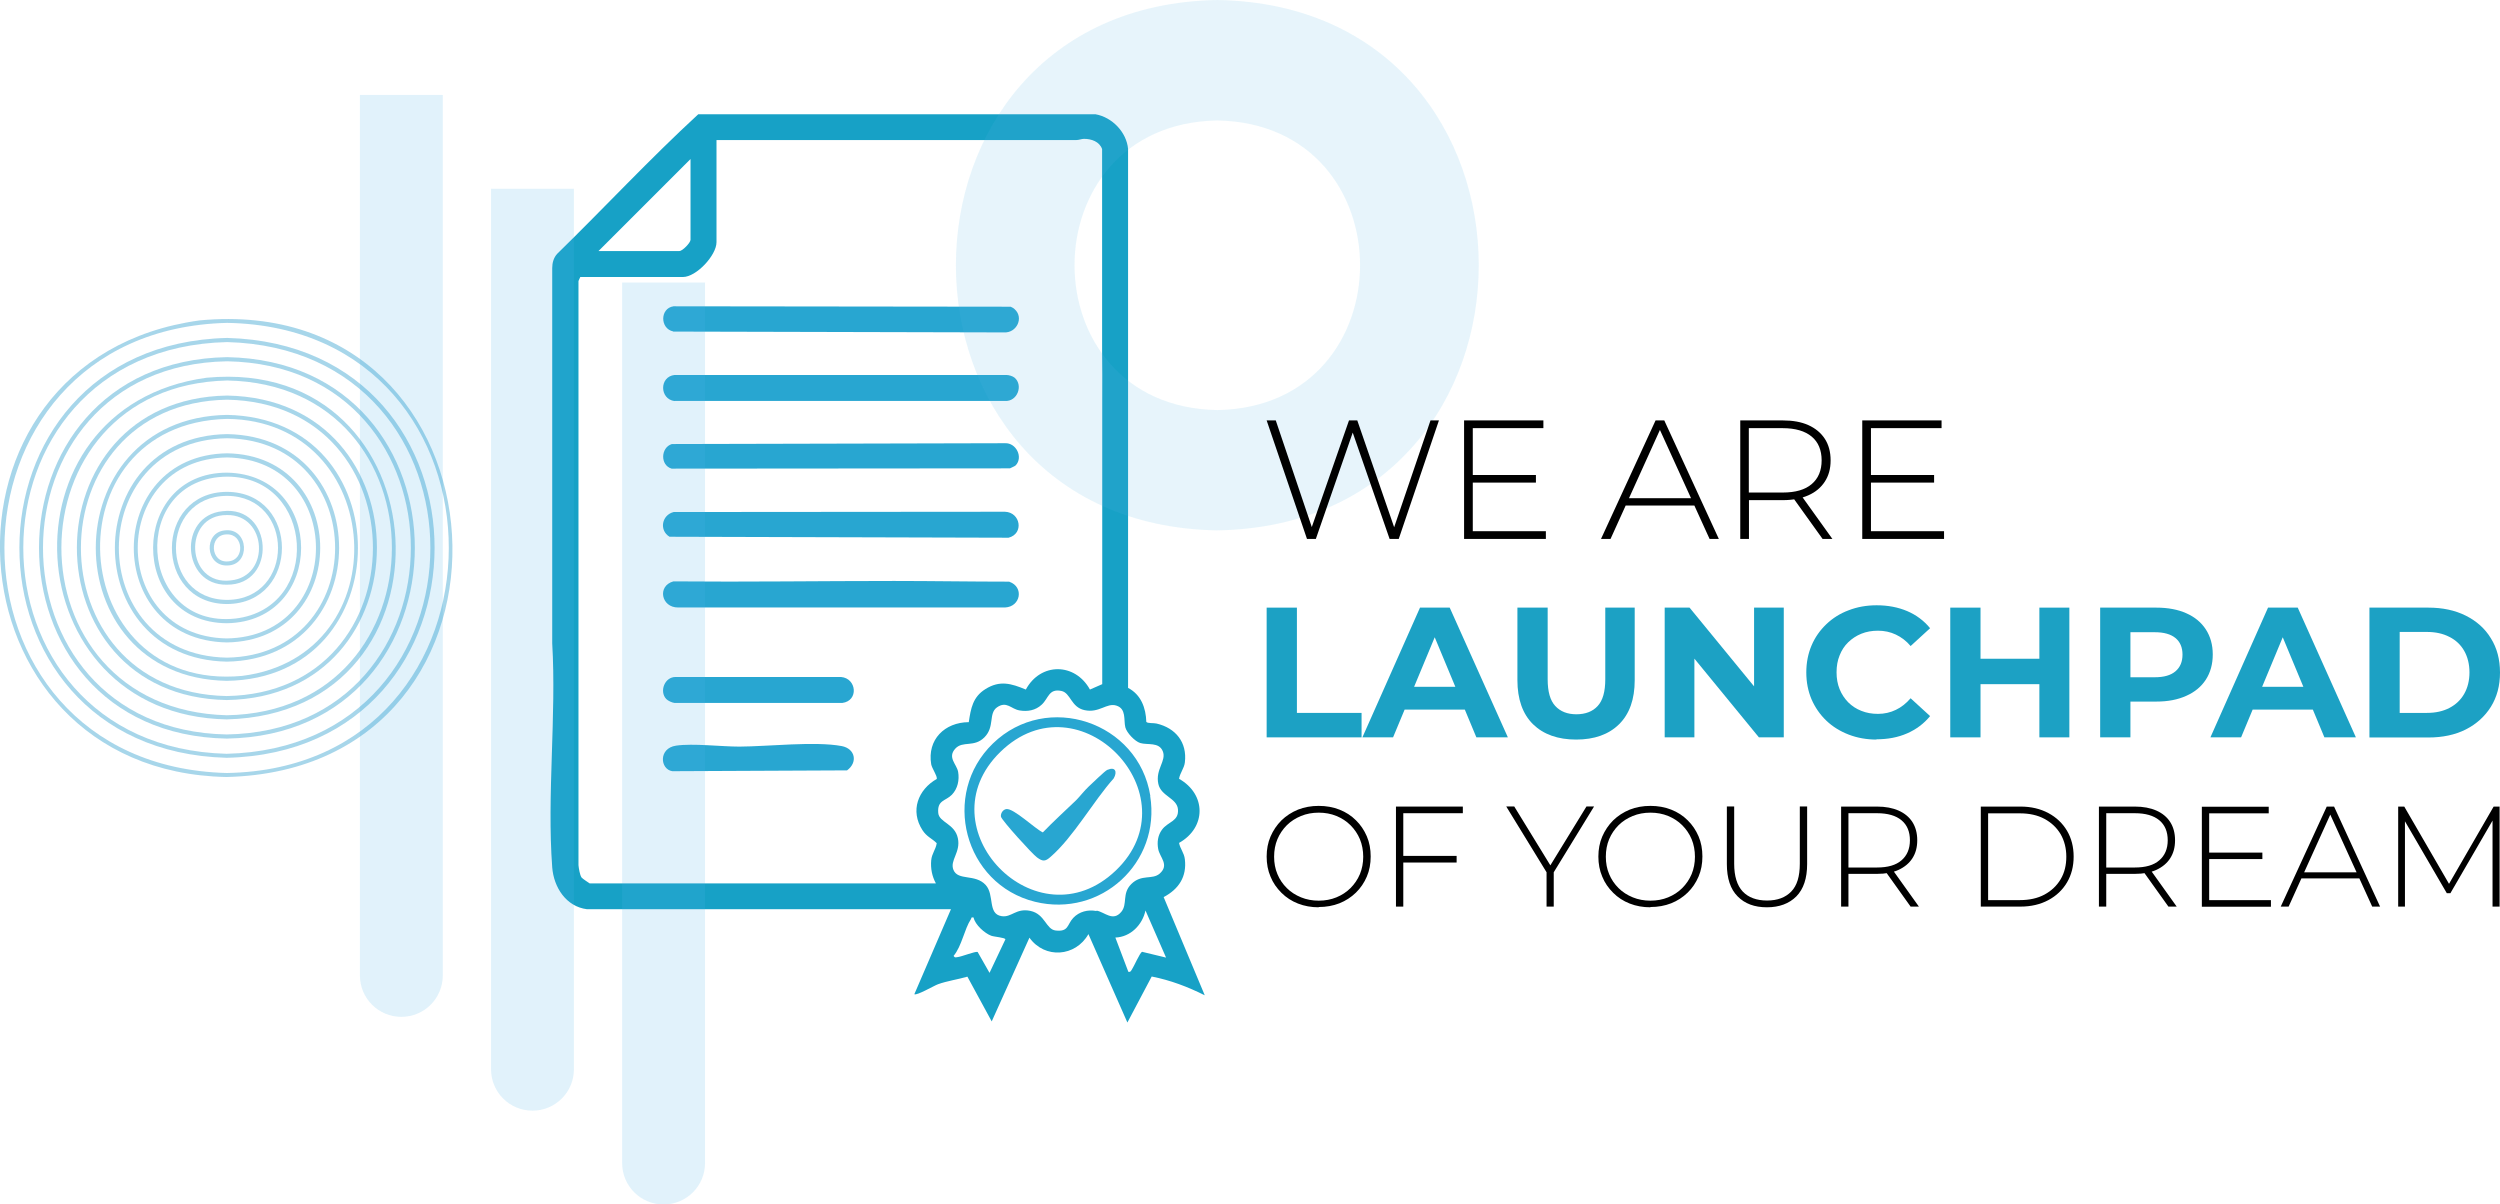
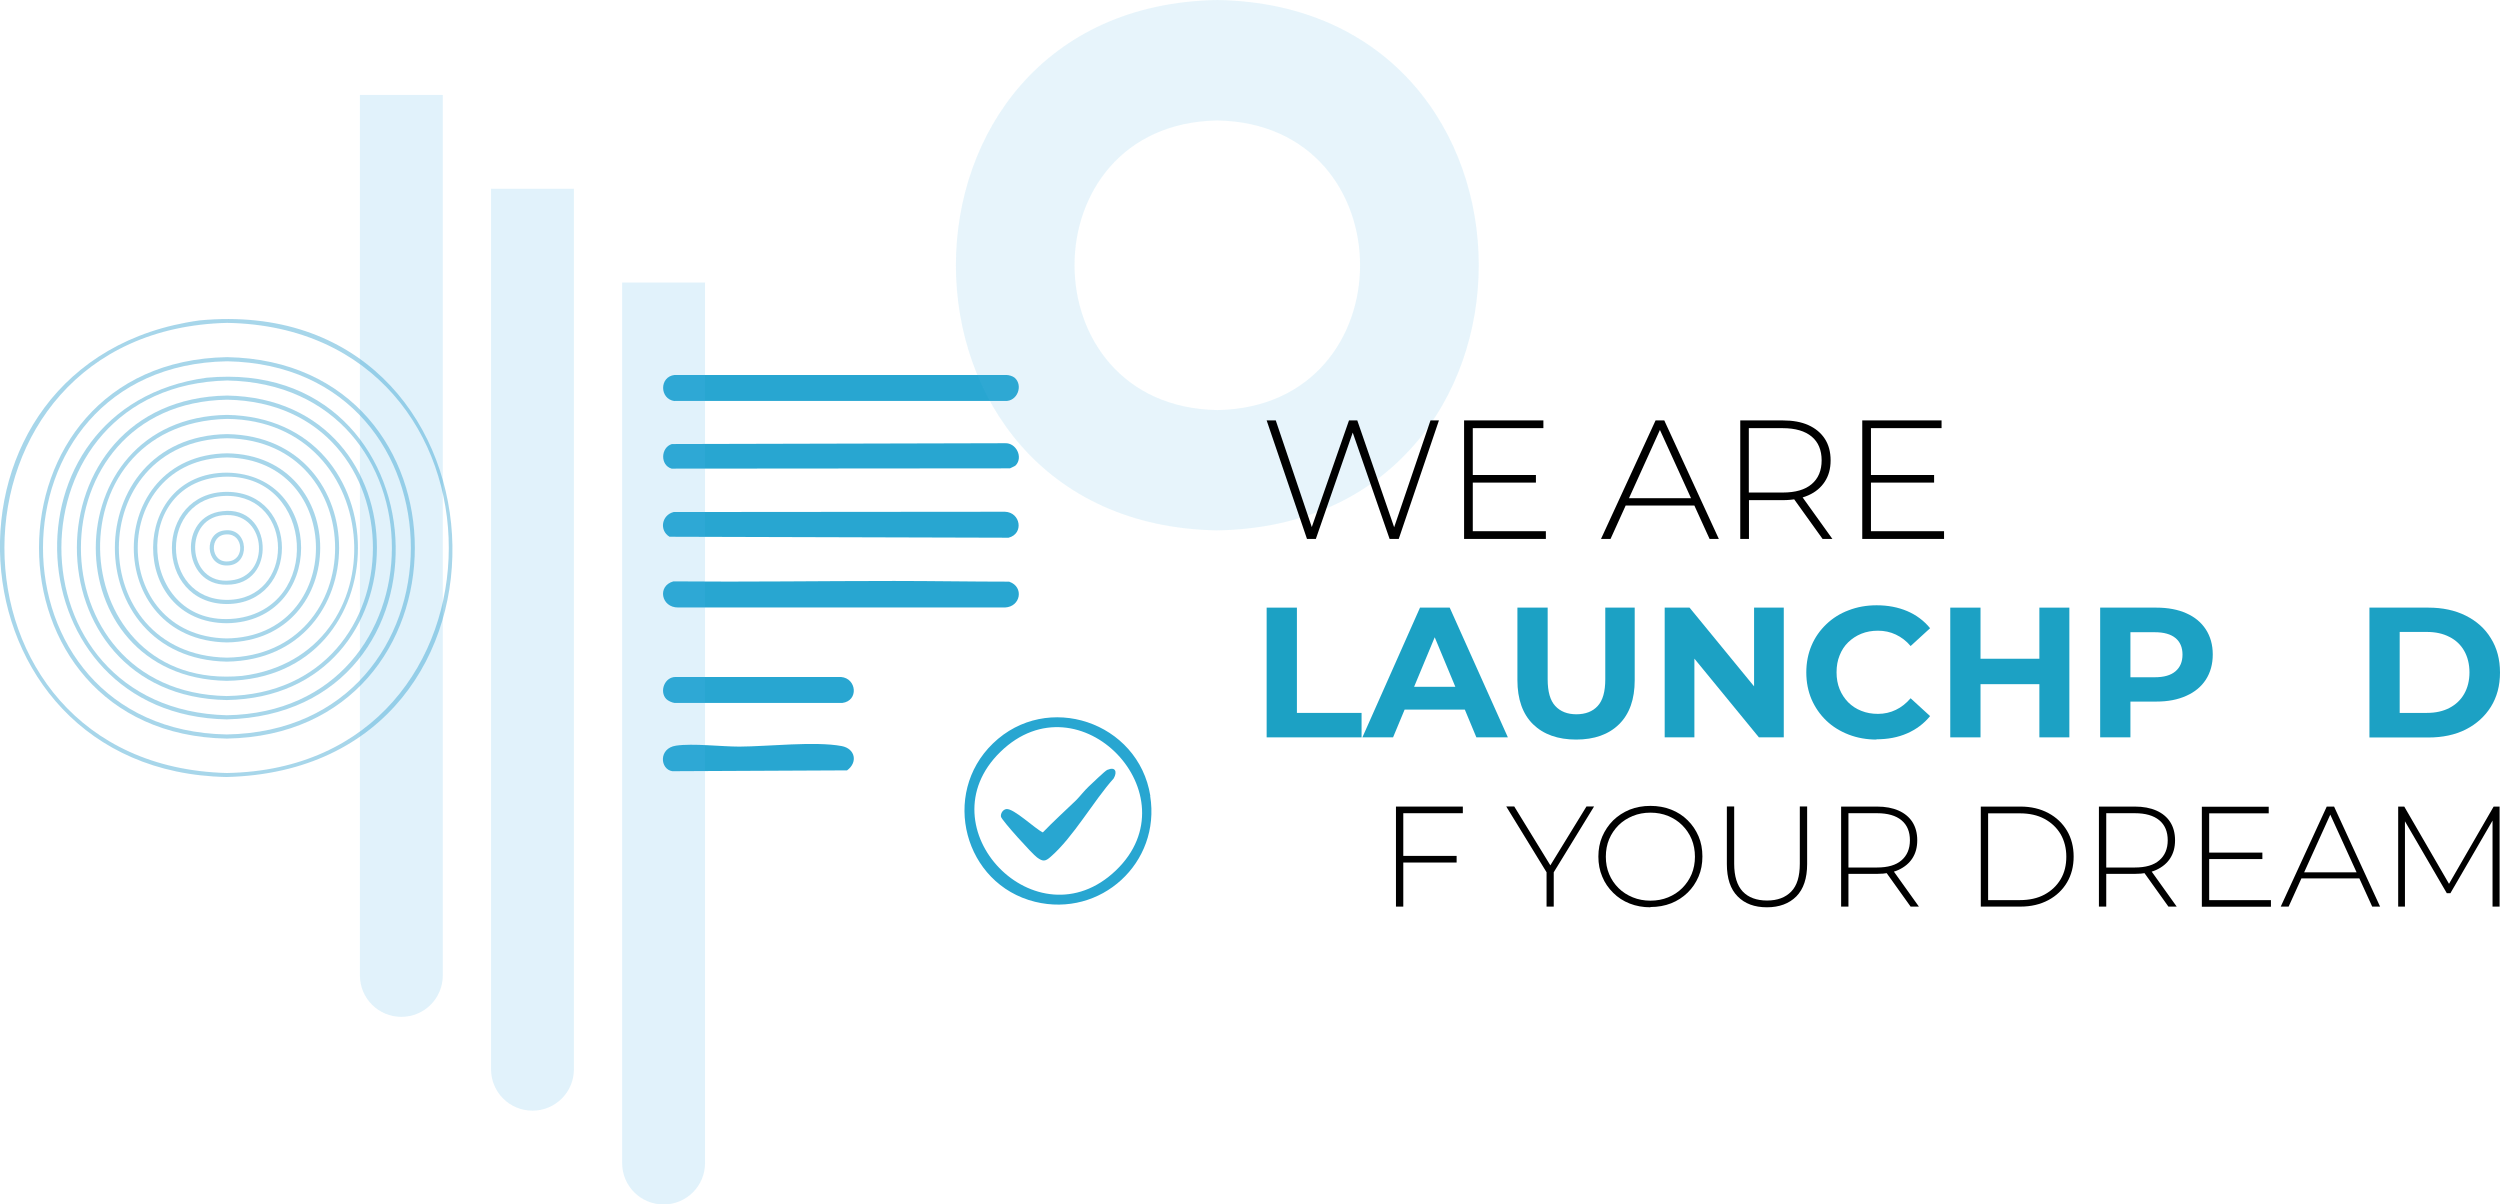
<svg xmlns="http://www.w3.org/2000/svg" id="Layer_2" data-name="Layer 2" viewBox="0 0 180.95 87.17">
  <defs>
    <style>
      .cls-1 {
        fill: #1893c9;
      }

      .cls-2 {
        fill: #28a6d1;
      }

      .cls-3 {
        fill: #53b5e1;
        opacity: .35;
      }

      .cls-4 {
        opacity: .4;
      }

      .cls-5 {
        opacity: .38;
      }

      .cls-6 {
        opacity: .17;
      }

      .cls-7 {
        fill: #4eb4e6;
      }

      .cls-8 {
        fill: #17a1c6;
      }

      .cls-9 {
        fill: #1ca1c4;
      }
    </style>
  </defs>
  <g id="Layer_1-2" data-name="Layer 1">
    <g>
      <g>
-         <path class="cls-8" d="M84.23,64.93c1.09-.58,1.68-1.47,1.53-2.74-.05-.46-.34-.75-.42-1.18,1.98-1.11,1.98-3.52,0-4.64.06-.41.37-.76.42-1.18.18-1.46-.67-2.5-2.05-2.82-.2-.05-.65,0-.74-.12-.03-1.01-.38-1.97-1.32-2.46V10.78c-.11-1.22-1.16-2.3-2.36-2.51h-28.75c-3.52,3.24-6.8,6.77-10.22,10.11-.25.28-.35.65-.35,1.02v27.16c.31,5.27-.39,10.99,0,16.22.11,1.44,1,2.84,2.52,3.03h26.34l-2.65,6.15c.17.12,1.43-.62,1.71-.72.66-.24,1.45-.35,2.13-.55l1.76,3.24,2.73-6.06c1.11,1.55,3.34,1.39,4.27-.26l2.82,6.4,1.76-3.33c1.36.27,2.6.74,3.84,1.36l-2.98-7.12ZM49.98,11.51v5.85c0,.2-.57.81-.81.81h-5.85l6.66-6.66ZM67.82,56.37c-1.38.78-1.96,2.32-1.05,3.72.32.49.67.58,1.03.94-.07.47-.35.73-.4,1.24-.05.6.06,1.15.34,1.67h-25.06s-.54-.35-.59-.43c-.12-.18-.2-.66-.22-.89V20.34s.13-.29.13-.29h7.43c.97,0,2.43-1.57,2.43-2.52v-7.39c8.68,0,17.33-.01,26.01,0,.22,0,.42-.09.59-.09.54,0,1.12.2,1.31.74v14.5c.02,1.21.01,2.45.01,3.66,0,6.86,0,13.71,0,20.57l-.89.39c-1.08-1.96-3.58-1.97-4.64,0-1.06-.44-1.88-.69-2.93-.03-.91.57-1.05,1.39-1.2,2.39-1.74.01-3.02,1.26-2.72,3.05.05.28.45.86.4,1.03ZM71.63,70.43l-.87-1.53c-.19-.05-1.16.35-1.48.38-.13.01-.15.06-.26-.09.6-.72.77-1.92,1.26-2.67.05-.08-.01-.15.19-.11.1.52.81,1.15,1.28,1.32.22.08,1.01.13,1.02.26l-1.15,2.43ZM79.36,65.94c-.61-.12-1.25.04-1.68.5-.45.48-.32,1.02-1.27.91-.71-.08-.76-1.19-1.83-1.42-1.05-.22-1.36.5-2.09.38-1.02-.16-.49-1.54-1.15-2.26-.76-.82-2-.28-2.33-1.09-.28-.69.54-1.27.32-2.29-.22-1.06-1.36-1.14-1.42-1.83-.08-.94.53-.85.99-1.32.42-.44.55-1.06.45-1.65-.1-.56-.8-1.04-.2-1.69.54-.58,1.35-.06,2.1-.81.77-.77.28-1.72.91-2.17.7-.49,1.02.12,1.63.22.58.1,1.16,0,1.6-.41.51-.46.51-1.19,1.43-1,.68.14.69,1.18,1.68,1.39,1.06.23,1.6-.55,2.3-.33.74.23.52,1.04.65,1.57.1.4.69,1.02,1.08,1.14.53.16,1.35-.09,1.63.59.29.7-.55,1.31-.32,2.37.19.89,1.34,1.02,1.42,1.83.08.89-.73.89-1.16,1.49-.3.41-.36.9-.27,1.39.11.61.83,1.14.11,1.78-.54.47-1.32.02-2.06.76-.69.69-.25,1.44-.72,2.01-.61.73-1.19.02-1.79-.09ZM82.66,68.9c-.15.04-.6,1.09-.75,1.3-.07.1-.09.17-.24.14l-.94-2.48c1.1-.04,1.96-.92,2.18-1.96l1.49,3.41-1.74-.42Z" />
        <path class="cls-2" d="M48.83,29.02h23.91c.89.06,1.34-1.12.7-1.68-.14-.12-.42-.2-.61-.2h-24c-1.12.12-1.1,1.75,0,1.89Z" />
        <path class="cls-2" d="M73.06,42.1c-2.78,0-5.58-.05-8.34-.05-5.32,0-10.65.08-15.98.03-1.19.33-.88,1.9.34,1.89h23.66c1.14-.05,1.39-1.49.32-1.86Z" />
-         <path class="cls-2" d="M48.72,24l23.94.06c.92.06,1.47-1.06.78-1.68-.08-.08-.18-.13-.29-.18l-24.4-.03c-.99.14-.99,1.62-.02,1.82Z" />
        <path class="cls-2" d="M72.74,32.08l-24.11.06c-.81.25-.86,1.53-.02,1.78l24.49-.02c.12-.07.32-.13.42-.22.55-.59.03-1.64-.78-1.6Z" />
        <path class="cls-2" d="M48.47,38.85l24.53.07c1.13-.29.87-1.84-.26-1.88l-23.98.02c-.87.22-1.06,1.33-.3,1.79Z" />
        <path class="cls-2" d="M48.83,50.88h12.13c1.21-.15,1.05-1.79-.09-1.88h-11.95c-.82-.02-1.21,1.05-.7,1.59.12.13.42.27.61.29Z" />
        <path class="cls-2" d="M60.92,54c-1.93-.36-5.32.03-7.4.04-1.33,0-3.36-.25-4.59-.07-1.28.19-1.16,1.71-.27,1.85l12.65-.06c.79-.58.6-1.57-.39-1.76Z" />
        <path class="cls-2" d="M83.26,57.6c-.86-5.35-7.47-7.58-11.39-3.79-3.8,3.67-2.09,10.19,3.04,11.46,4.76,1.17,9.12-2.82,8.34-7.66ZM80.77,63c-5.72,5.48-14-3.09-8.36-8.58,5.72-5.57,14.03,3.15,8.36,8.58Z" />
        <path class="cls-2" d="M80.15,55.72c-.17.07-1.12,1-1.35,1.21-.33.31-.62.7-.92,1-.8.77-1.63,1.52-2.4,2.32-.56-.26-2.11-1.76-2.64-1.69-.24.03-.43.31-.39.55.04.25,2.27,2.71,2.61,2.95.41.3.59.31.98-.04,1.66-1.44,3.08-4.01,4.57-5.68.27-.47.13-.87-.45-.62Z" />
      </g>
      <g>
        <g class="cls-4">
          <path class="cls-3" d="M88.11,0c-25.23.43-25.23,37.97,0,38.39,25.23-.43,25.23-37.97,0-38.39ZM88.11,29.68c-13.78-.24-13.78-20.73,0-20.96,13.78.24,13.77,20.73,0,20.96Z" />
        </g>
        <g class="cls-6">
          <path class="cls-7" d="M45.03,20.45v63.73c0,1.66,1.34,3,3,3,1.66,0,3-1.34,3-3V20.45h-6Z" />
          <path class="cls-7" d="M35.54,13.66v63.73c0,1.66,1.34,3,3,3,1.66,0,3-1.34,3-3V13.66h-6Z" />
          <path class="cls-7" d="M26.05,6.87v63.73c0,1.66,1.34,3,3,3,1.66,0,3-1.34,3-3V6.87h-6Z" />
        </g>
        <g class="cls-5">
          <g>
            <path class="cls-1" d="M16.42,40.93c-1.56.03-1.7-2.39-.15-2.54,1.75-.22,1.9,2.56.15,2.54ZM16.43,38.68c-1.34-.01-1.23,2.12.12,1.95,1.19-.12,1.08-1.98-.12-1.95Z" />
            <path class="cls-1" d="M16.42,42.32c-3.26.07-3.56-5-.31-5.32,3.66-.45,3.97,5.35.31,5.32ZM16.43,37.28c-3.25-.03-2.98,5.14.28,4.73,2.89-.29,2.62-4.78-.28-4.73Z" />
            <path class="cls-1" d="M16.42,43.72c-5.31-.03-5.3-8.1.01-8.12,5.31.03,5.3,8.1-.01,8.12ZM16.43,35.89c-4.92.02-4.93,7.5,0,7.53,4.92-.01,4.93-7.5,0-7.53Z" />
            <path class="cls-1" d="M16.42,45.11c-7.13-.04-7.11-10.89.01-10.9,7.16.13,7.15,10.78-.01,10.9ZM16.43,34.5c-7.14.07-6.5,11.04.61,10.27,6.31-.75,5.74-10.28-.61-10.27Z" />
            <path class="cls-1" d="M16.42,46.5c-9-.16-8.97-13.55.02-13.69,9,.16,8.97,13.55-.02,13.69ZM16.43,33.11c-8.6.13-8.62,12.94-.02,13.1,8.6-.13,8.62-12.94.02-13.1Z" />
            <path class="cls-1" d="M16.42,47.89c-10.82-.2-10.8-16.29.02-16.47,10.82.2,10.8,16.29-.02,16.47ZM16.44,31.72c-10.44.17-10.45,15.69-.02,15.88,10.44-.17,10.45-15.69.02-15.88Z" />
            <path class="cls-1" d="M16.41,49.28c-12.65-.23-12.63-19.04.02-19.25,12.66.23,12.62,19.07-.02,19.25ZM16.44,30.32c-13,.32-11.84,19.82,1.1,18.6,11.46-1.47,10.46-18.48-1.1-18.6Z" />
            <path class="cls-1" d="M16.41,50.67c-14.48-.26-14.45-21.8.03-22.04,14.47.26,14.45,21.8-.03,22.04ZM16.44,28.93c-14.1.24-14.11,21.19-.03,21.45,14.1-.24,14.11-21.19.03-21.45Z" />
            <path class="cls-1" d="M16.41,52.07c-15.44-.29-16.75-22.64-1.46-24.73,17.21-1.63,18.75,24.3,1.46,24.73ZM16.44,27.54c-15.98.38-16,23.81-.03,24.23,15.93-.27,15.94-23.94.03-24.23Z" />
            <path class="cls-1" d="M16.41,53.46c-18.13-.33-18.11-27.3.03-27.61,18.13.33,18.11,27.3-.03,27.61ZM16.44,26.15c-17.76.3-17.77,26.69-.03,27.01,17.76-.3,17.77-26.69.03-27.01Z" />
-             <path class="cls-1" d="M16.41,54.85c-20.04-.53-19.99-29.92.04-30.39,20.04.53,19.99,29.92-.04,30.39ZM16.44,24.76c-19.65.46-19.68,29.28-.04,29.8,19.64-.46,19.68-29.28.04-29.8Z" />
            <path class="cls-1" d="M16.4,56.24c-20.63-.39-22.38-30.25-1.95-33.05,23-2.18,25.06,32.48,1.95,33.05ZM16.45,23.37c-21.48.51-21.52,32.02-.04,32.58,21.41-.36,21.44-32.2.04-32.58Z" />
          </g>
        </g>
      </g>
      <g>
        <g>
          <path d="M94.6,39.01l-2.92-8.58h.66l2.77,8.2h-.33l2.86-8.2h.6l2.83,8.2h-.32l2.79-8.2h.61l-2.91,8.58h-.66l-2.75-7.93h.16l-2.75,7.93h-.66Z" />
          <path d="M106.59,38.45h5.3v.56h-5.92v-8.58h5.74v.56h-5.11v7.45ZM106.52,34.38h4.65v.55h-4.65v-.55Z" />
          <path d="M115.88,39.01l3.95-8.58h.63l3.95,8.58h-.67l-3.73-8.19h.27l-3.71,8.19h-.67ZM117.33,36.59l.21-.53h5.14l.21.53h-5.55Z" />
          <path d="M125.96,39.01v-8.58h3.08c.72,0,1.34.11,1.85.34.51.23.91.56,1.19.99.28.43.42.95.42,1.56s-.14,1.11-.42,1.54-.67.76-1.19.99c-.52.23-1.13.35-1.85.35h-2.73l.28-.29v3.1h-.63ZM126.58,35.94l-.28-.29h2.73c.92,0,1.62-.2,2.1-.61.48-.41.72-.98.72-1.72s-.24-1.32-.72-1.72-1.18-.61-2.1-.61h-2.73l.28-.31v5.26ZM131.92,39.01l-2.23-3.11h.71l2.23,3.11h-.71Z" />
          <path d="M135.41,38.45h5.3v.56h-5.92v-8.58h5.74v.56h-5.11v7.45ZM135.34,34.38h4.65v.55h-4.65v-.55Z" />
        </g>
        <g>
          <path class="cls-9" d="M91.68,53.37v-9.39h2.19v7.62h4.68v1.77h-6.87Z" />
          <path class="cls-9" d="M98.61,53.37l4.17-9.39h2.15l4.21,9.39h-2.28l-3.45-8.29h.87l-3.45,8.29h-2.23ZM100.71,51.36l.55-1.65h4.86l.56,1.65h-5.97Z" />
          <path class="cls-9" d="M114.09,53.53c-1.33,0-2.37-.37-3.13-1.11-.75-.74-1.13-1.81-1.13-3.19v-5.25h2.19v5.19c0,.89.18,1.53.55,1.93.37.4.88.6,1.53.6s1.18-.2,1.54-.6c.37-.4.55-1.04.55-1.93v-5.19h2.13v5.25c0,1.39-.38,2.45-1.13,3.19-.75.74-1.79,1.11-3.11,1.11Z" />
          <path class="cls-9" d="M120.49,53.37v-9.39h1.8l5.54,6.76h-.87v-6.76h2.15v9.39h-1.8l-5.54-6.76h.87v6.76h-2.15Z" />
          <path class="cls-9" d="M135.83,53.53c-.72,0-1.4-.12-2.02-.36-.62-.24-1.16-.57-1.62-1.01-.46-.44-.81-.95-1.07-1.54-.25-.59-.38-1.24-.38-1.95s.13-1.36.38-1.95c.25-.59.61-1.1,1.07-1.54.46-.44,1-.78,1.62-1.01.62-.24,1.29-.36,2.02-.36.81,0,1.55.14,2.21.42.66.28,1.22.7,1.66,1.24l-1.41,1.29c-.31-.37-.67-.64-1.07-.83-.4-.19-.83-.28-1.29-.28-.44,0-.84.07-1.21.22-.37.15-.68.36-.95.62s-.48.59-.62.95c-.15.37-.22.77-.22,1.22s.07.85.22,1.22c.15.37.36.68.62.95.27.27.59.48.95.62.37.15.77.22,1.21.22.46,0,.9-.1,1.29-.29.4-.19.75-.47,1.07-.84l1.41,1.29c-.45.55-1,.96-1.66,1.25-.66.29-1.4.43-2.23.43Z" />
          <path class="cls-9" d="M143.35,53.37h-2.19v-9.39h2.19v9.39ZM147.77,49.52h-4.59v-1.84h4.59v1.84ZM147.61,43.98h2.17v9.39h-2.17v-9.39Z" />
          <path class="cls-9" d="M152.01,53.37v-9.39h4.07c.84,0,1.57.14,2.17.41.61.27,1.08.66,1.41,1.17.33.51.5,1.11.5,1.81s-.17,1.31-.5,1.82c-.33.51-.8.9-1.41,1.17-.61.28-1.33.42-2.17.42h-2.87l.99-.98v3.57h-2.19ZM154.2,50.05l-.99-1.03h2.75c.66,0,1.16-.14,1.5-.43.34-.29.51-.69.51-1.21s-.17-.92-.51-1.2c-.34-.28-.84-.42-1.5-.42h-2.75l.99-1.03v5.33Z" />
-           <path class="cls-9" d="M159.99,53.37l4.17-9.39h2.15l4.21,9.39h-2.28l-3.45-8.29h.87l-3.45,8.29h-2.23ZM162.1,51.36l.55-1.65h4.86l.56,1.65h-5.97Z" />
          <path class="cls-9" d="M171.5,53.37v-9.39h4.27c1.02,0,1.92.19,2.7.58.78.39,1.39.93,1.82,1.64.44.7.66,1.53.66,2.48s-.22,1.77-.66,2.48c-.44.7-1.05,1.25-1.82,1.64s-1.68.58-2.7.58h-4.27ZM173.69,51.6h1.97c.63,0,1.17-.12,1.63-.36.46-.24.82-.58,1.07-1.02s.38-.96.38-1.55-.13-1.12-.38-1.56c-.25-.44-.61-.78-1.07-1.01-.46-.24-1-.36-1.63-.36h-1.97v5.85Z" />
        </g>
        <g>
-           <path d="M95.45,65.67c-.54,0-1.04-.09-1.5-.27-.46-.18-.86-.44-1.2-.78s-.61-.72-.79-1.17c-.19-.44-.28-.93-.28-1.45s.09-1.01.28-1.45c.19-.44.45-.83.79-1.17.34-.33.74-.59,1.2-.78.46-.18.96-.27,1.5-.27s1.04.09,1.5.27c.46.18.86.44,1.19.77.34.33.6.72.79,1.16.19.44.28.93.28,1.46s-.09,1.02-.28,1.46c-.19.44-.45.83-.79,1.16-.34.33-.74.59-1.19.77-.46.18-.96.27-1.5.27ZM95.45,65.19c.46,0,.89-.08,1.28-.24.39-.16.73-.38,1.02-.67.29-.29.52-.63.68-1.01.16-.39.24-.81.24-1.26s-.08-.88-.24-1.27c-.16-.38-.39-.72-.68-1.01s-.63-.51-1.02-.67c-.39-.16-.82-.24-1.28-.24s-.89.08-1.28.24c-.39.16-.74.38-1.03.67-.29.29-.52.63-.68,1.01-.16.38-.24.81-.24,1.27s.08.88.24,1.26c.16.39.39.72.68,1.01.29.29.64.51,1.03.67.39.16.82.24,1.28.24Z" />
          <path d="M101.57,65.62h-.53v-7.24h4.84v.48h-4.31v6.77ZM101.51,61.95h3.92v.48h-3.92v-.48Z" />
          <path d="M111.94,65.62v-2.63l.12.34-3.04-4.96h.58l2.76,4.5h-.29l2.76-4.5h.55l-3.04,4.96.12-.34v2.63h-.53Z" />
          <path d="M119.46,65.67c-.54,0-1.04-.09-1.5-.27-.46-.18-.86-.44-1.2-.78s-.61-.72-.79-1.17c-.19-.44-.28-.93-.28-1.45s.09-1.01.28-1.45c.19-.44.45-.83.79-1.17.34-.33.74-.59,1.2-.78.46-.18.96-.27,1.5-.27s1.04.09,1.5.27c.46.18.86.44,1.19.77.34.33.6.72.79,1.16.19.44.28.93.28,1.46s-.09,1.02-.28,1.46c-.19.44-.45.83-.79,1.16-.34.33-.74.59-1.19.77-.46.18-.96.27-1.5.27ZM119.46,65.19c.46,0,.89-.08,1.28-.24.39-.16.73-.38,1.02-.67.29-.29.52-.63.68-1.01.16-.39.24-.81.24-1.26s-.08-.88-.24-1.27c-.16-.38-.39-.72-.68-1.01s-.63-.51-1.02-.67c-.39-.16-.82-.24-1.28-.24s-.89.08-1.28.24c-.39.16-.74.38-1.03.67-.29.29-.52.63-.68,1.01-.16.38-.24.81-.24,1.27s.08.88.24,1.26c.16.39.39.72.68,1.01.29.29.64.51,1.03.67.39.16.82.24,1.28.24Z" />
          <path d="M127.89,65.67c-.9,0-1.6-.26-2.12-.79-.52-.52-.78-1.3-.78-2.34v-4.17h.53v4.15c0,.9.21,1.57.62,2.01.41.43,1,.65,1.76.65s1.33-.22,1.75-.65.62-1.1.62-2.01v-4.15h.53v4.17c0,1.03-.26,1.81-.78,2.34-.52.52-1.23.79-2.13.79Z" />
          <path d="M133.26,65.62v-7.24h2.6c.61,0,1.13.1,1.56.29.43.19.77.47,1,.83.23.36.35.8.35,1.32s-.12.94-.35,1.3c-.23.36-.57.64-1,.84s-.96.29-1.56.29h-2.31l.24-.25v2.62h-.53ZM133.79,63.04l-.24-.25h2.31c.78,0,1.37-.17,1.77-.52.4-.34.61-.83.61-1.45s-.2-1.11-.61-1.45-1-.51-1.77-.51h-2.31l.24-.26v4.44ZM138.29,65.62l-1.88-2.63h.6l1.88,2.63h-.6Z" />
          <path d="M143.37,65.62v-7.24h2.87c.77,0,1.44.16,2.02.47.58.31,1.03.74,1.35,1.28.32.54.48,1.17.48,1.87s-.16,1.33-.48,1.87c-.32.54-.77.97-1.35,1.28-.58.31-1.25.47-2.02.47h-2.87ZM143.9,65.15h2.3c.68,0,1.28-.13,1.78-.4.5-.27.89-.64,1.17-1.11.28-.47.41-1.02.41-1.63s-.14-1.16-.41-1.63c-.28-.47-.67-.84-1.17-1.11-.5-.27-1.1-.4-1.78-.4h-2.3v6.29Z" />
          <path d="M151.92,65.62v-7.24h2.6c.61,0,1.13.1,1.56.29.43.19.77.47,1,.83.23.36.35.8.35,1.32s-.12.94-.35,1.3c-.23.36-.57.64-1,.84s-.96.29-1.56.29h-2.31l.24-.25v2.62h-.53ZM152.45,63.04l-.24-.25h2.31c.78,0,1.37-.17,1.77-.52.4-.34.61-.83.61-1.45s-.2-1.11-.61-1.45-1-.51-1.77-.51h-2.31l.24-.26v4.44ZM156.95,65.62l-1.88-2.63h.6l1.88,2.63h-.6Z" />
          <path d="M159.9,65.15h4.47v.48h-5v-7.24h4.84v.48h-4.31v6.29ZM159.83,61.71h3.92v.47h-3.92v-.47Z" />
          <path d="M165.08,65.62l3.33-7.24h.53l3.33,7.24h-.57l-3.15-6.91h.23l-3.13,6.91h-.57ZM166.3,63.58l.18-.44h4.34l.18.44h-4.69Z" />
          <path d="M173.58,65.62v-7.24h.44l3.36,5.8h-.24l3.35-5.8h.43v7.24s-.51,0-.51,0v-6.45s.13,0,.13,0l-3.18,5.48h-.26l-3.19-5.48h.16v6.45h-.52Z" />
        </g>
      </g>
    </g>
  </g>
</svg>